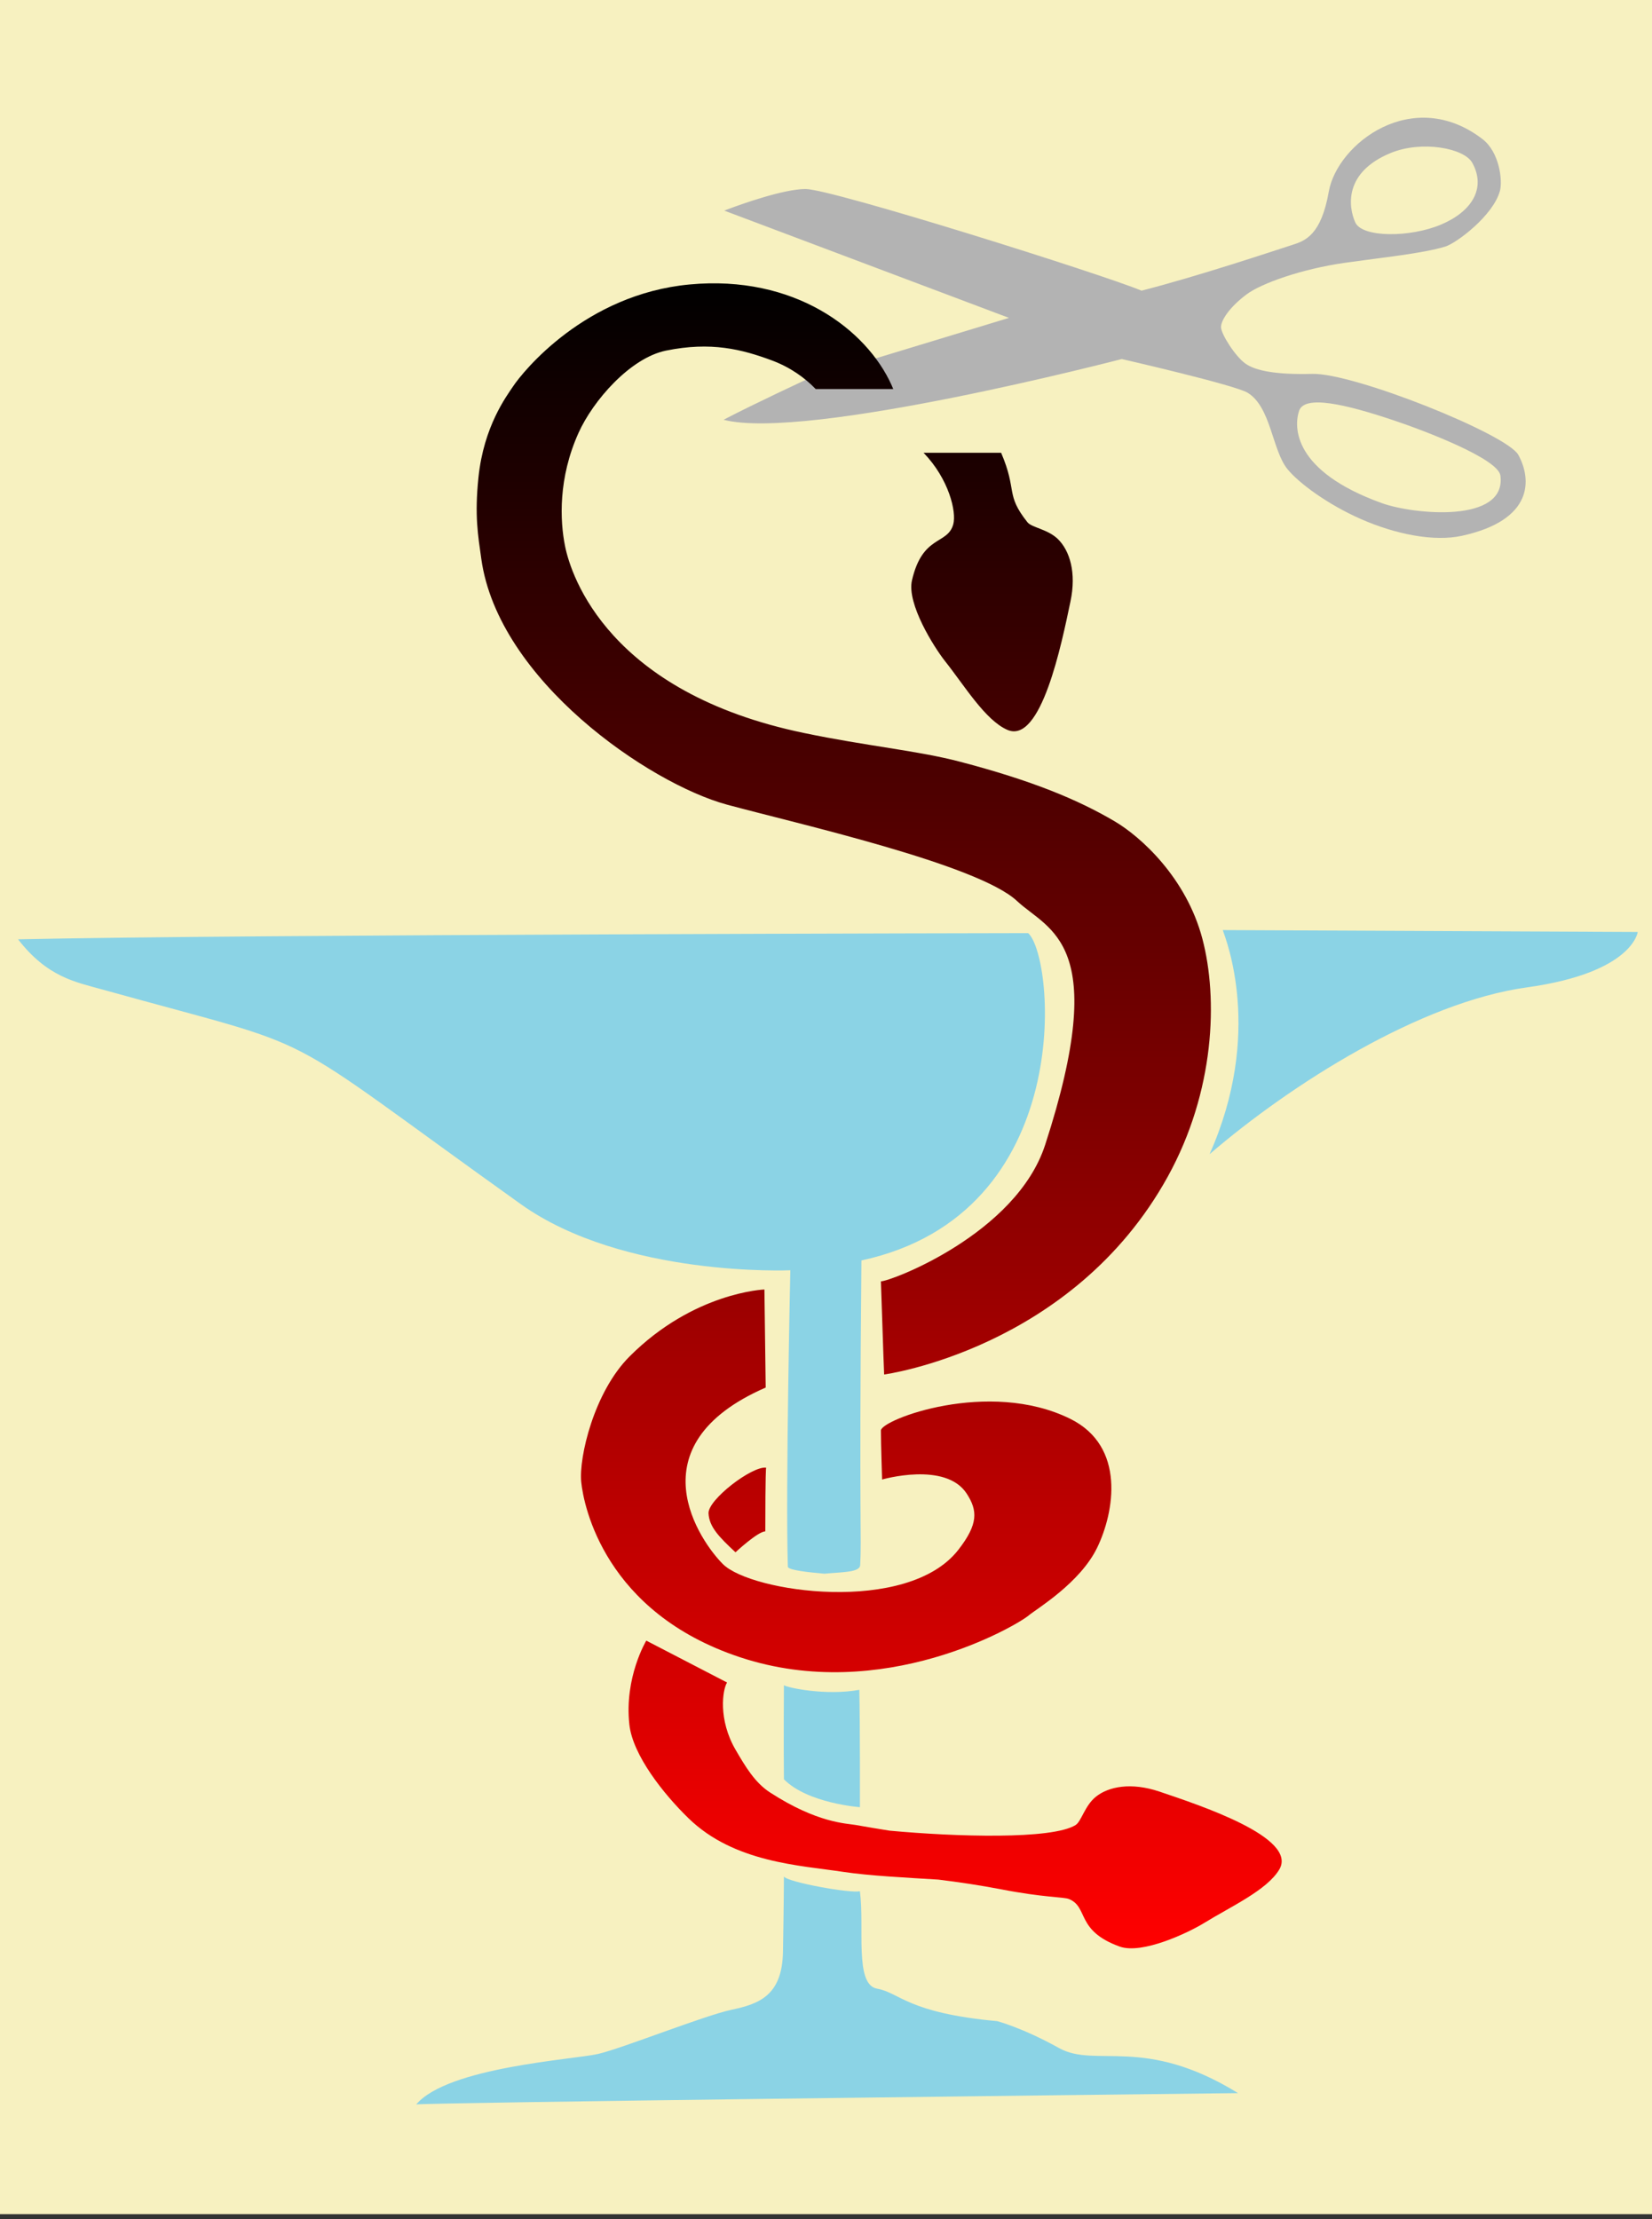
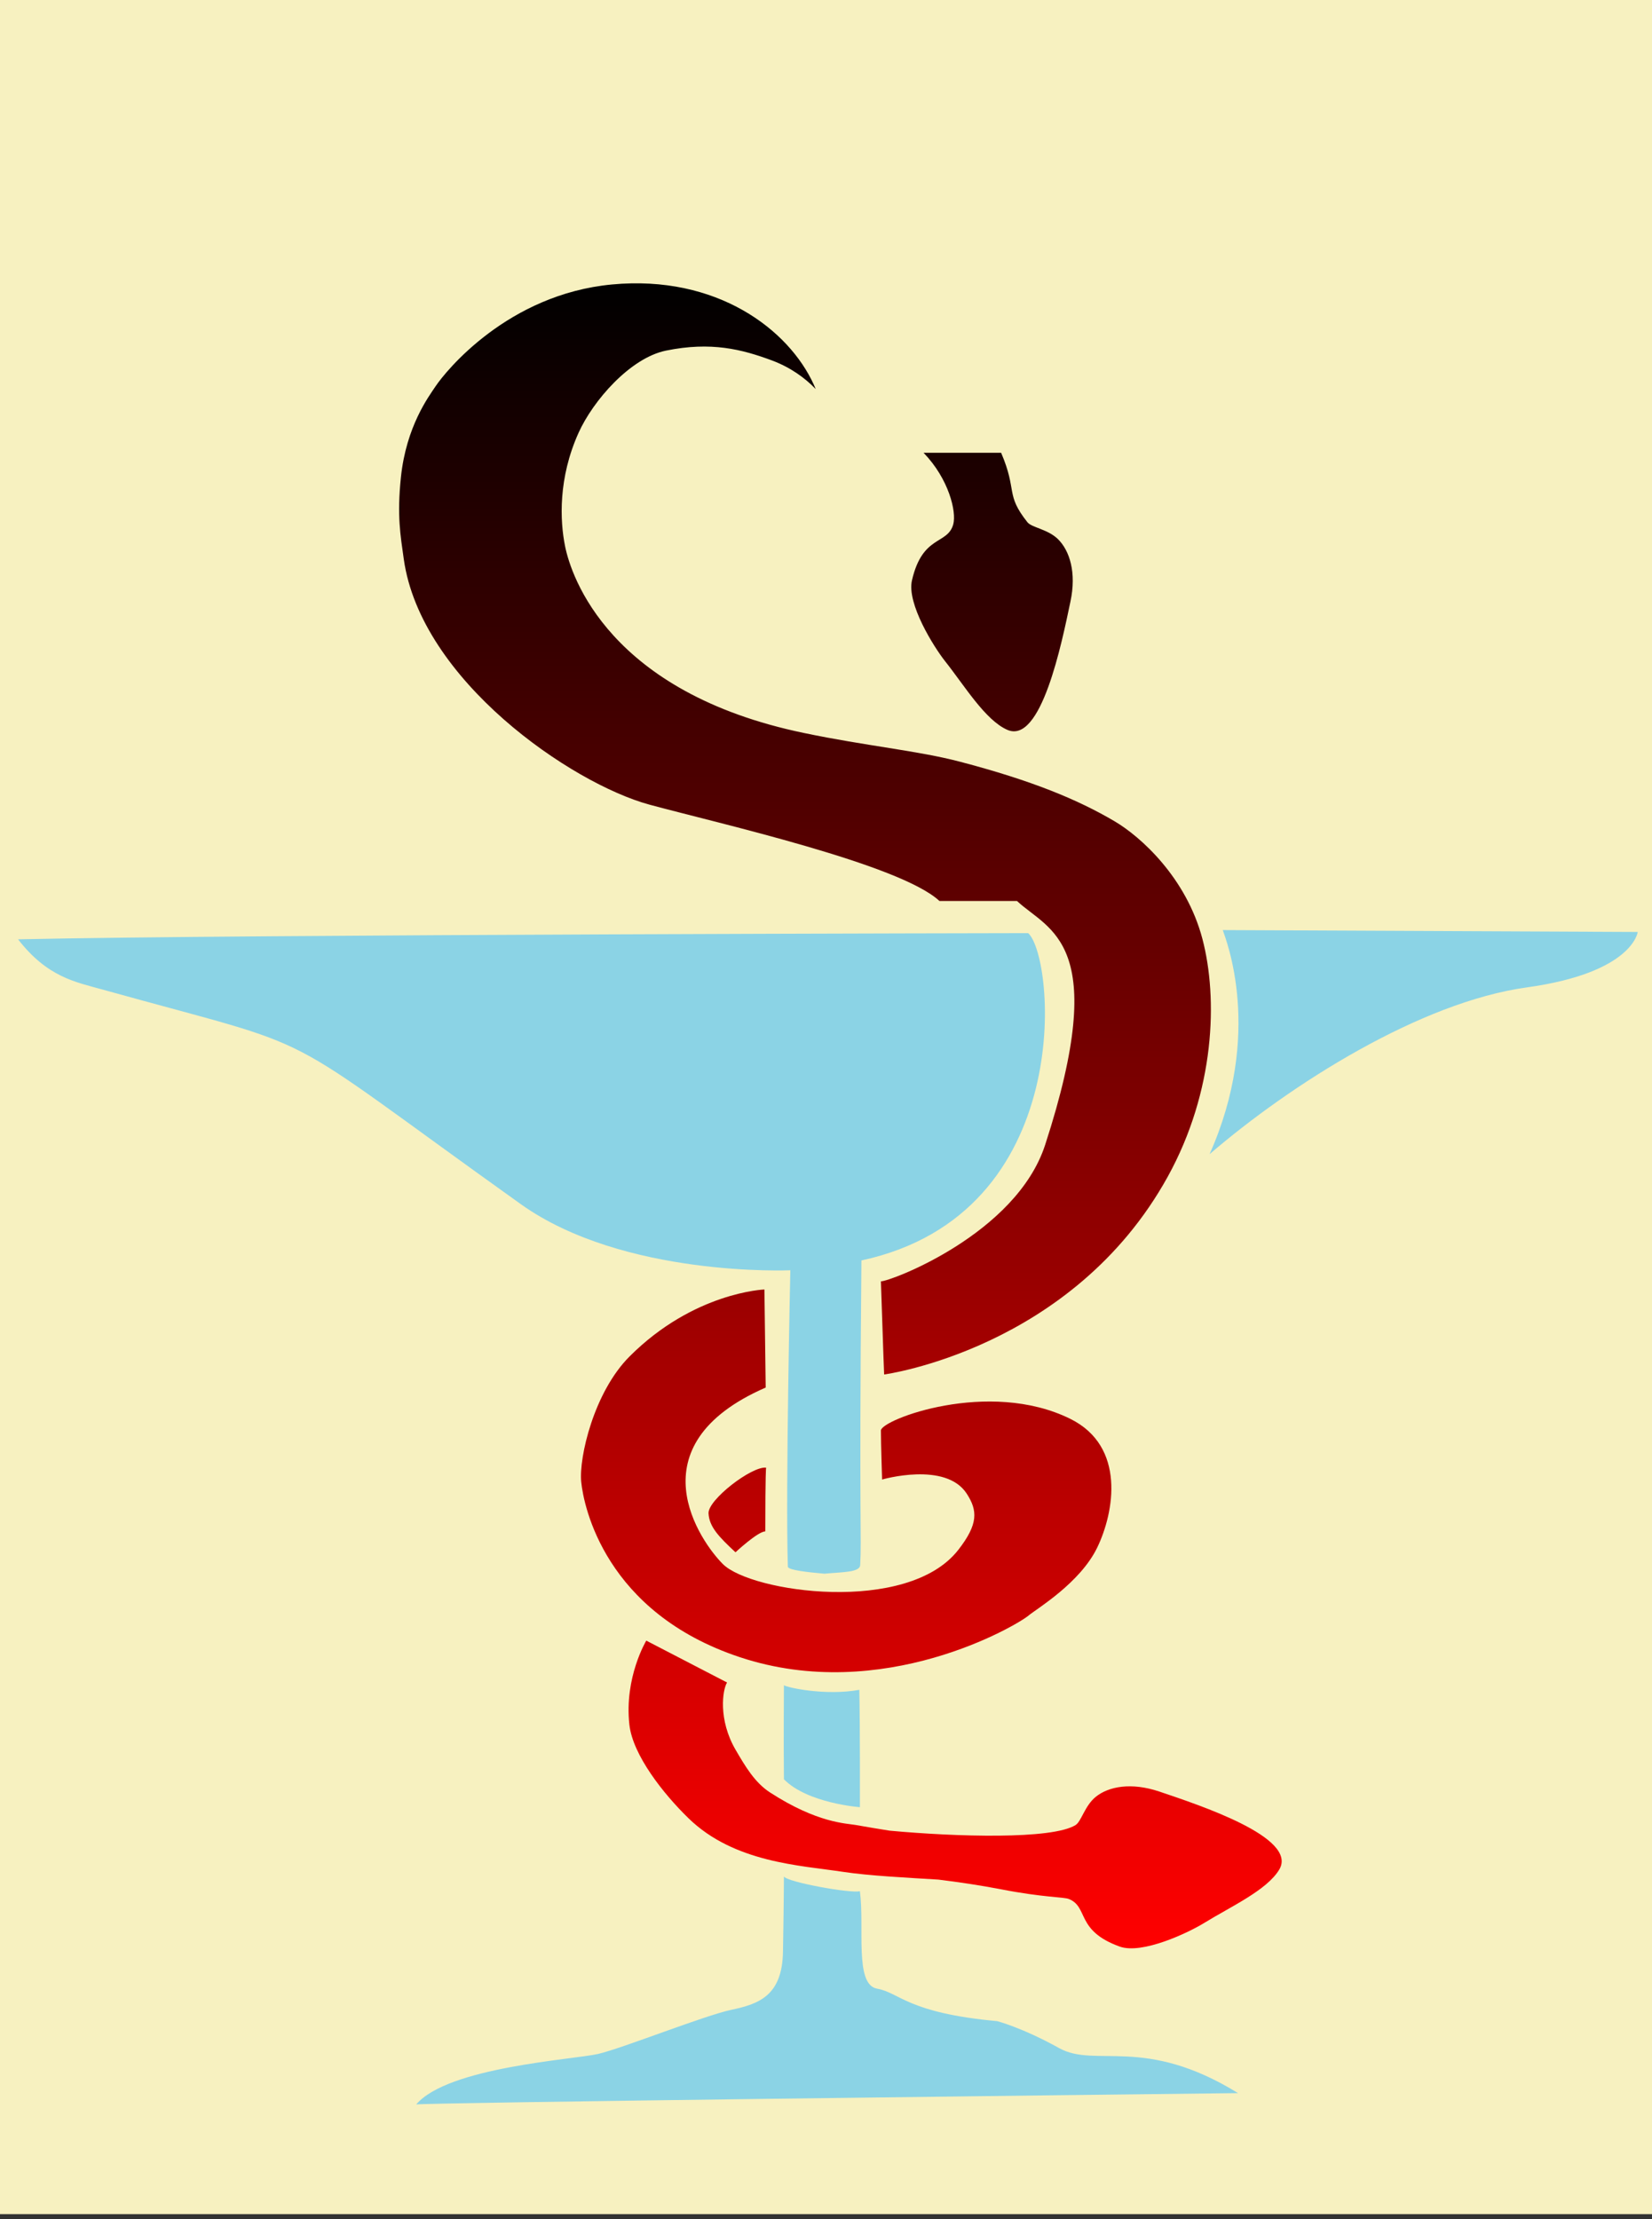
<svg xmlns="http://www.w3.org/2000/svg" id="svg2" xml:space="preserve" viewBox="0 0 226.771 304.635" version="1.0">
  <rect x="0" y="0" width="226.771" height="304.635" fill="#333333" stroke="none" />
  <rect id="rect7" height="303.93" width="305.27" y="-0" x="-39.251" fill="#f7f1c0" />
  <path id="path11" fill="#8bd3e5" d="m167.85 127.67c0.45 1.35 5.59 14.15-1.81 30.76 11.22-9.65 28.96-20.87 43.54-22.89 14.59-2.02 15.23-7.61 15.23-7.61l-56.96-0.26zm-26.71 0.42s-108.03 0.17-138.66 0.85c4.039 5.21 7.892 5.86 11.611 6.9 31.748 8.84 22.212 4.32 57.381 29.44 14.135 10.1 37.018 9.09 37.018 9.09s-0.67 29.95-0.34 40.72c0.17 0.45 2.73 0.73 5.01 0.93 2.47-0.23 4.87-0.17 4.92-1.18 0.22-4.05-0.17-5.13 0.17-41.82 29.62-6.39 26.59-41.56 22.89-44.93zm-33.53 103.24s-0.06 7.87 0 12.91c3.25 3.31 10.43 3.83 10.43 3.83s0.03-11.17-0.08-16.11c-4.6 0.84-9.85-0.29-10.35-0.63zm0 26.25s-0.02 4.29-0.13 10.35-3.36 7.16-7.07 7.95c-3.698 0.78-14.93 5.27-18.295 6.06-3.366 0.78-20.613 1.78-24.988 6.94-0.337-0.23 92.073-1.33 112.82-1.56-12.9-7.96-19.52-3.38-24.56-6.18-5.05-2.81-8.5-3.7-8.5-3.7-12.34-1.13-13.35-3.9-16.49-4.46s-1.69-8.44-2.36-13.38c-1.23 0.34-9.98-1.24-10.43-2.02z" />
-   <path id="path71" fill="#b3b3b3" d="m208.42 62.438c-1.56-2.837-22.57-11.257-28.26-11.114-4.92 0.123-7.79-0.402-9.21-1.421s-3.34-4.076-3.34-5.001c0-0.926 1.13-2.718 3.53-4.508 1.99-1.486 7.54-3.479 13.5-4.323 5.24-0.74 10.64-1.276 13.75-2.222 1.53-0.465 6.6-4.259 7.51-7.657 0.38-1.42-0.07-5.311-2.4-7.1-9.57-7.346-19.94 0.626-21.1 7.224-1.04 5.928-3.22 6.731-4.95 7.285-2.74 0.877-12.81 4.262-20.75 6.299-5.3-2.223-42.52-13.954-46.12-13.954-3.04 0-8.93 2.124-10.669 2.775-0.312 0.117-0.491 0.189-0.491 0.189l39.08 14.726-27.73 8.428s-7.19 3.334-11.446 5.557c11.356 2.963 54.656-8.336 54.656-8.336s15.53 3.552 17.29 4.631c3.21 1.977 3.34 7.84 5.45 10.467 1.55 1.921 5.55 4.878 10.13 6.884 4.68 2.056 9.96 3.126 13.81 2.285 9.91-2.162 9.59-7.781 7.76-11.114zm-17.53-41.433c4.26-1.762 10.11-0.685 11.22 1.358 1.9 3.459-0.03 6.659-4.29 8.46-4.25 1.801-10.85 1.82-11.79-0.309-0.94-2.128-1.58-6.854 4.86-9.509zm-1.19 48.064c-12.25-4.409-12.11-10.483-11.37-12.684 0.75-2.199 6.33-0.914 12.93 1.297 4.39 1.467 14.39 5.295 14.7 7.595 0.88 6.607-11.91 5.356-16.26 3.792z" />
  <g id="tete" transform="matrix(1.346 0 0 1.346 -39.251 -95.37)">
    <g id="g74">
      <g id="g76">
        <linearGradient id="XMLID_3_" y2="99.747" gradientUnits="userSpaceOnUse" x2="118.83" y1="269.55" x1="118.83">
          <stop id="stop79" stop-color="#f00" offset="0" />
          <stop id="stop81" offset="1" />
        </linearGradient>
-         <path id="path83" fill="url(#XMLID_3_)" d="m131.88 145.28c3.46 1.54 5.56-8.83 6.45-13.08 0.63-2.96-0.08-5.2-1.29-6.38-1.05-1.01-2.67-1.16-3.1-1.71-2.28-2.87-1-3.16-2.68-7.08h-7.91c2.59 2.68 3.37 6.02 3.03 7.29-0.58 2.12-3.13 1.04-4.21 5.71-0.56 2.39 2.25 6.83 3.37 8.25 1.98 2.49 4.08 6 6.34 7zm-27.26 94.58c14.58 4.84 28.26-3.25 29.44-4.25 0.84-0.7 5.25-3.31 7-6.93 1.74-3.6 2.94-10.32-2.75-13.13-8.32-4.11-19.31 0.1-19.31 1.19 0 1.31 0.12 5 0.12 5s6.48-1.88 8.63 1.44c1.11 1.71 1.21 3.09-0.87 5.75-5.19 6.62-21.13 4.31-24 1.43-2.23-2.22-9.255-12.06 4.37-18l-0.13-10s-7.183 0.26-13.745 6.82c-3.645 3.64-5.188 10.31-4.938 12.81s2.438 13.31 16.183 17.87zm28.26-77.12c3.24 3.04 9.62 4.12 2.87 24.87-2.95 9.08-15.75 13.92-16.75 13.92 0.25 7.75 0.33 9.5 0.33 9.5s19.2-2.58 28.92-20.17c4.83-8.75 5.13-18.2 3.54-24.25-1.64-6.24-6.29-10.43-8.96-12-3.75-2.21-8.42-4.15-15.79-6.08-4.26-1.12-9.61-1.61-15.87-2.92-19.878-4.12-23.753-15.95-24.378-19.04-0.532-2.62-0.709-6.96 1.375-11.58 1.468-3.26 5.25-7.63 8.917-8.38 4.606-0.94 7.746-0.13 10.796 1 1.87 0.7 3.34 1.75 4.47 2.92h7.91c-0.06-0.14-0.11-0.27-0.18-0.42-2.56-5.66-9.91-11.246-20.58-10.246-10.667 0.996-17 8.876-18 10.376-0.688 1.03-3 4.08-3.542 9.29-0.408 3.93-0.048 5.91 0.291 8.33 1.728 12.36 17.084 22.88 25.041 25.05 7.15 1.94 25.59 6.08 29.59 9.83zm-31.46 62.46c0.08 1.37 1.04 2.37 2.75 3.96 0 0 2.29-2.13 3.04-2.13 0-6.08 0.08-6.5 0.08-6.5-1.46-0.17-5.96 3.29-5.87 4.67zm45.97 28.36c-2.86-0.96-5.17-0.52-6.48 0.54-1.13 0.92-1.47 2.52-2.06 2.88-2.41 1.49-12.17 1.2-18.97 0.57-1.02-0.16-2.15-0.35-3.46-0.58-0.97-0.17-3.9-0.19-8.72-3.31-1.57-1.01-2.55-2.7-3.51-4.34-1.81-3.09-1.34-6.16-0.88-6.88l-8.238-4.27s-2.257 3.74-1.725 8.56c0.345 3.13 3.496 7.09 6.036 9.56 4.657 4.53 11.417 4.8 15.757 5.46 2.68 0.41 6.65 0.6 9.72 0.79 2.1 0.26 4.26 0.58 6.39 0.99 4.3 0.84 6.41 0.78 6.92 0.99 2.03 0.82 0.67 3.22 5.18 4.85 2.31 0.83 7.05-1.44 8.59-2.39 2.7-1.67 6.43-3.35 7.69-5.47 1.93-3.26-8.11-6.55-12.24-7.95z" />
+         <path id="path83" fill="url(#XMLID_3_)" d="m131.88 145.28c3.46 1.54 5.56-8.83 6.45-13.08 0.63-2.96-0.08-5.2-1.29-6.38-1.05-1.01-2.67-1.16-3.1-1.71-2.28-2.87-1-3.16-2.68-7.08h-7.91c2.59 2.68 3.37 6.02 3.03 7.29-0.58 2.12-3.13 1.04-4.21 5.71-0.56 2.39 2.25 6.83 3.37 8.25 1.98 2.49 4.08 6 6.34 7zm-27.26 94.58c14.58 4.84 28.26-3.25 29.44-4.25 0.84-0.7 5.25-3.31 7-6.93 1.74-3.6 2.94-10.32-2.75-13.13-8.32-4.11-19.31 0.1-19.31 1.19 0 1.31 0.12 5 0.12 5s6.48-1.88 8.63 1.44c1.11 1.71 1.21 3.09-0.87 5.75-5.19 6.62-21.13 4.31-24 1.43-2.23-2.22-9.255-12.06 4.37-18l-0.13-10s-7.183 0.26-13.745 6.82c-3.645 3.64-5.188 10.31-4.938 12.81s2.438 13.31 16.183 17.87zm28.26-77.12c3.24 3.04 9.62 4.12 2.87 24.87-2.95 9.08-15.75 13.92-16.75 13.92 0.25 7.75 0.33 9.5 0.33 9.5s19.2-2.58 28.92-20.17c4.83-8.75 5.13-18.2 3.54-24.25-1.64-6.24-6.29-10.43-8.96-12-3.75-2.21-8.42-4.15-15.79-6.08-4.26-1.12-9.61-1.61-15.87-2.92-19.878-4.12-23.753-15.95-24.378-19.04-0.532-2.62-0.709-6.96 1.375-11.58 1.468-3.26 5.25-7.63 8.917-8.38 4.606-0.94 7.746-0.13 10.796 1 1.87 0.7 3.34 1.75 4.47 2.92c-0.06-0.14-0.11-0.27-0.18-0.42-2.56-5.66-9.91-11.246-20.58-10.246-10.667 0.996-17 8.876-18 10.376-0.688 1.03-3 4.08-3.542 9.29-0.408 3.93-0.048 5.91 0.291 8.33 1.728 12.36 17.084 22.88 25.041 25.05 7.15 1.94 25.59 6.08 29.59 9.83zm-31.46 62.46c0.08 1.37 1.04 2.37 2.75 3.96 0 0 2.29-2.13 3.04-2.13 0-6.08 0.08-6.5 0.08-6.5-1.46-0.17-5.96 3.29-5.87 4.67zm45.97 28.36c-2.86-0.96-5.17-0.52-6.48 0.54-1.13 0.92-1.47 2.52-2.06 2.88-2.41 1.49-12.17 1.2-18.97 0.57-1.02-0.16-2.15-0.35-3.46-0.58-0.97-0.17-3.9-0.19-8.72-3.31-1.57-1.01-2.55-2.7-3.51-4.34-1.81-3.09-1.34-6.16-0.88-6.88l-8.238-4.27s-2.257 3.74-1.725 8.56c0.345 3.13 3.496 7.09 6.036 9.56 4.657 4.53 11.417 4.8 15.757 5.46 2.68 0.41 6.65 0.6 9.72 0.79 2.1 0.26 4.26 0.58 6.39 0.99 4.3 0.84 6.41 0.78 6.92 0.99 2.03 0.82 0.67 3.22 5.18 4.85 2.31 0.83 7.05-1.44 8.59-2.39 2.7-1.67 6.43-3.35 7.69-5.47 1.93-3.26-8.11-6.55-12.24-7.95z" />
      </g>
    </g>
  </g>
</svg>